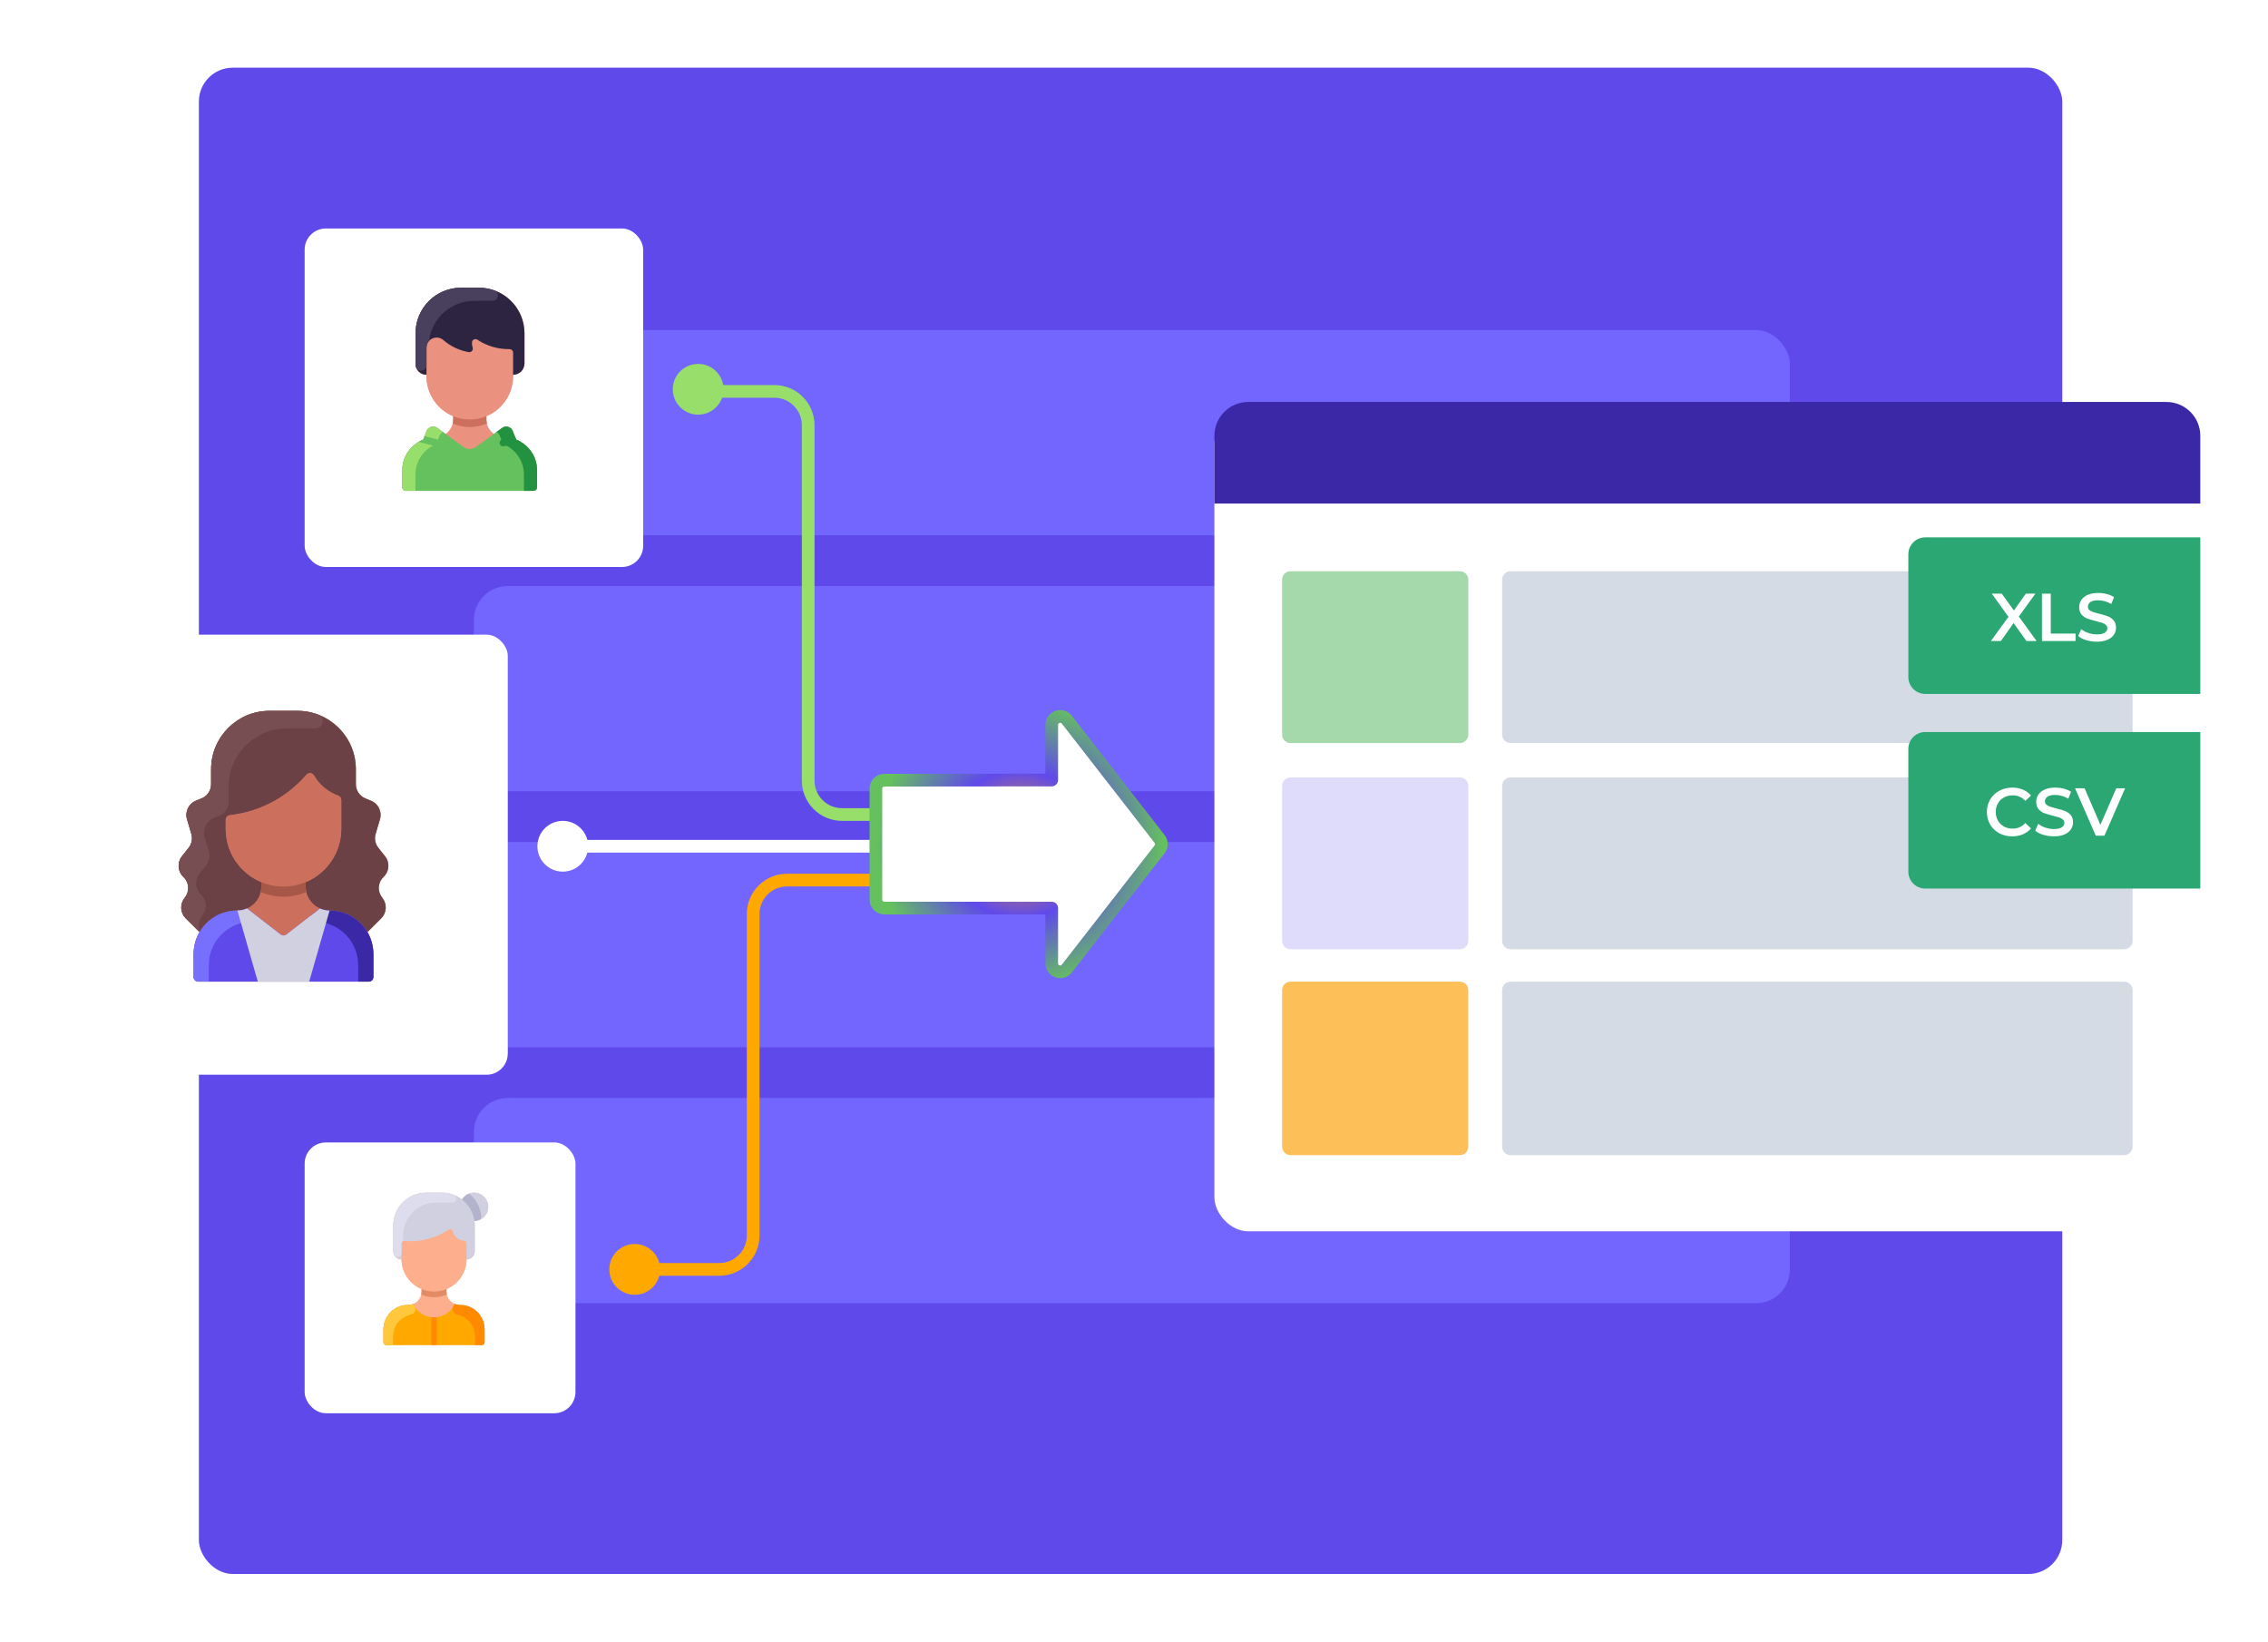
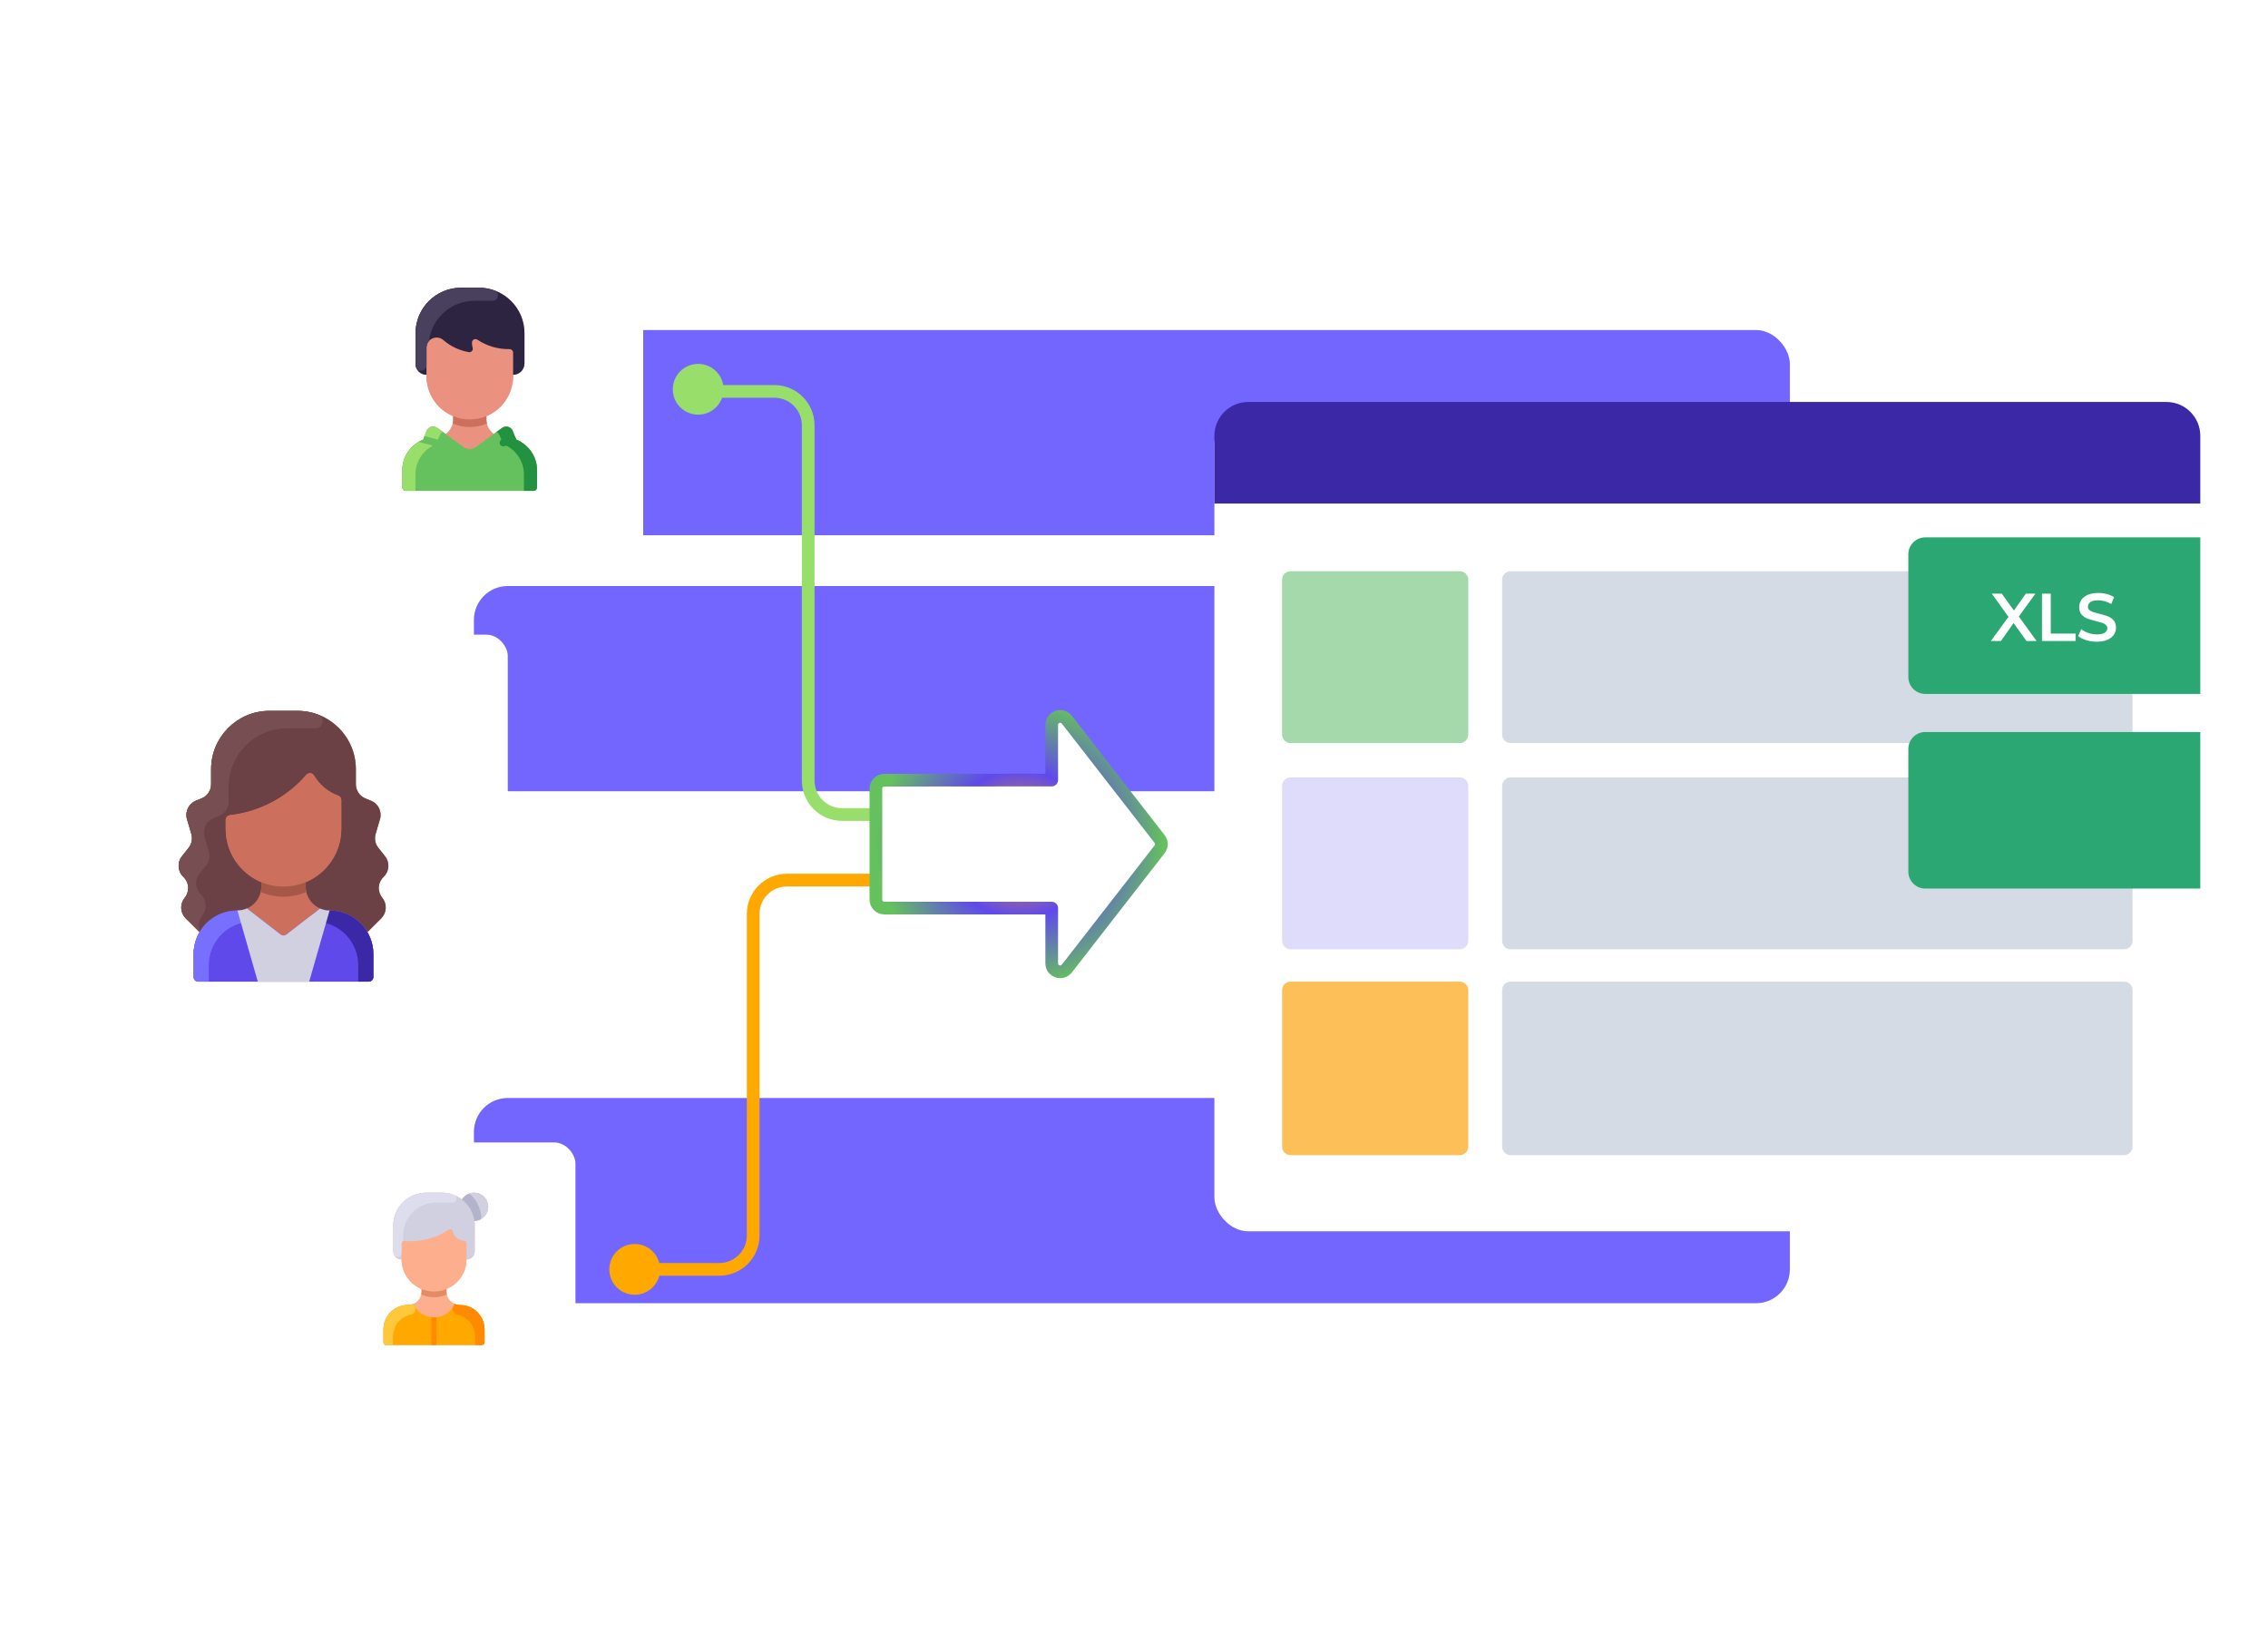
<svg xmlns="http://www.w3.org/2000/svg" width="536" height="388" viewBox="0 0 536 388" fill="none">
  <g filter="url(#filter0_d_7142_90868)">
-     <rect x="47" y="14" width="440.379" height="355.989" rx="8" fill="#6049EB" />
-   </g>
+     </g>
  <rect x="112" y="78" width="311" height="48.5" rx="8" fill="#7266FF" />
  <rect x="112" y="138.5" width="311" height="48.5" rx="8" fill="#7266FF" />
-   <rect x="112" y="199" width="311" height="48.5" rx="8" fill="#7266FF" />
  <rect x="112" y="259.5" width="311" height="48.5" rx="8" fill="#7266FF" />
  <g filter="url(#filter1_d_7142_90868)">
    <rect x="71" y="52" width="80" height="80" rx="5" fill="white" />
  </g>
  <g clip-path="url(#clip0_7142_90868)">
    <path d="M126.923 111.114V115.173C126.923 115.63 126.553 116 126.096 116H95.905C95.448 116 95.078 115.63 95.078 115.173V111.114C95.078 107.833 97.132 105.025 100.025 103.913C100.413 102.914 100.237 103.365 100.816 101.872C101.208 100.861 102.452 100.494 103.33 101.131C104.453 101.946 104.822 102.214 105.319 102.574C106.38 101.797 107.097 100.52 107.097 99.103V98.397L107.113 98.358C103.401 96.822 100.791 93.165 100.791 88.898V88.575C99.317 88.575 98.206 87.41 98.206 86.038V78.753C98.206 72.814 103.02 68 108.959 68H113.198C119.136 68 123.95 72.814 123.95 78.753V85.887C123.95 87.372 122.747 88.575 121.262 88.575V88.898C121.262 93.165 118.652 96.822 114.94 98.358L114.955 98.397V99.103C114.955 100.52 115.65 101.775 116.711 102.553C117.194 102.202 117.568 101.931 118.671 101.131C119.549 100.494 120.793 100.861 121.185 101.873C121.768 103.377 121.598 102.938 121.976 103.913C124.869 105.024 126.923 107.831 126.923 111.114Z" fill="#EB917F" />
    <path d="M126.923 111.115V115.174C126.923 115.631 126.553 116.001 126.096 116.001H95.905C95.448 116.001 95.078 115.631 95.078 115.174V111.115C95.078 107.834 97.131 105.025 100.025 103.914C100.413 102.915 100.238 103.366 100.816 101.873C101.208 100.862 102.452 100.495 103.33 101.132C105.862 102.969 104.558 102.023 109.544 105.639C110.412 106.27 111.589 106.27 112.457 105.639C117.449 102.019 116.139 102.969 118.671 101.132C119.549 100.495 120.793 100.862 121.185 101.874C121.768 103.378 121.598 102.939 121.976 103.914C124.868 105.025 126.923 107.832 126.923 111.115Z" fill="#65C15D" />
    <path d="M121.261 88.897C121.261 94.553 116.676 99.133 111.025 99.133C105.375 99.133 100.789 94.553 100.789 88.897C100.789 88.202 100.789 82.982 100.789 82.188C100.789 80.078 103.23 79.041 104.77 80.369C106.491 81.852 108.555 82.826 110.766 83.222C111.375 83.332 111.886 82.755 111.7 82.165C111.57 81.752 111.519 81.334 111.535 80.93C111.561 80.293 112.283 79.929 112.815 80.282C115.068 81.779 117.694 82.55 120.422 82.512C120.884 82.506 121.261 82.877 121.261 83.339C121.261 84.525 121.261 87.826 121.261 88.897Z" fill="#EB917F" />
    <path d="M123.952 78.753V85.887C123.952 87.372 122.748 88.575 121.263 88.575V83.339C121.263 82.877 120.887 82.506 120.425 82.512C117.698 82.55 115.072 81.78 112.817 80.282C112.286 79.929 111.564 80.293 111.538 80.93C111.521 81.346 111.576 81.763 111.703 82.165C111.889 82.755 111.378 83.332 110.769 83.222C108.56 82.826 106.495 81.853 104.772 80.369C103.233 79.042 100.792 80.078 100.792 82.188V88.575C99.318 88.575 98.207 87.41 98.207 86.038V78.753C98.207 72.814 103.021 68 108.96 68H113.199C119.137 68 123.952 72.814 123.952 78.753Z" fill="#2D2442" />
    <path d="M115.072 100.095C112.525 101.162 109.725 101.244 106.98 100.095C107.121 99.514 107.097 99.137 107.097 98.398L107.113 98.359C109.603 99.393 112.445 99.395 114.94 98.359L114.955 98.398C114.955 99.137 114.932 99.514 115.072 100.095Z" fill="#CC705D" />
    <path d="M104.63 102.075C103.982 102.449 103.943 102.844 103.127 104.949C100.235 106.059 98.18 108.866 98.18 112.149V116.001H95.905C95.448 116.001 95.078 115.631 95.078 115.174V111.115C95.078 107.834 97.131 105.026 100.025 103.915C100.476 102.752 100.818 101.87 100.817 101.873C101.209 100.862 102.452 100.495 103.33 101.132L104.63 102.075Z" fill="#97DE6B" />
-     <path d="M117.371 102.075C118.018 102.449 118.058 102.844 118.873 104.949C121.766 106.059 123.821 108.866 123.821 112.149V116.001H126.095C126.552 116.001 126.922 115.631 126.922 115.174V111.115C126.922 107.834 124.87 105.026 121.975 103.915C121.525 102.752 121.183 101.87 121.184 101.873C120.792 100.862 119.549 100.495 118.671 101.132L117.371 102.075Z" fill="#229241" />
+     <path d="M117.371 102.075C118.018 102.449 118.058 102.844 118.873 104.949C121.766 106.059 123.821 108.866 123.821 112.149V116.001H126.095C126.552 116.001 126.922 115.631 126.922 115.174V111.115C126.922 107.834 124.87 105.026 121.975 103.915C121.525 102.752 121.183 101.87 121.184 101.873C120.792 100.862 119.549 100.495 118.671 101.132Z" fill="#229241" />
    <path d="M123.139 104.437C118.726 105.561 119.04 105.492 118.892 105.492C118.523 105.492 118.187 105.243 118.092 104.87C117.98 104.426 118.246 103.976 118.689 103.864L121.695 103.098L122.001 103.888C122.397 104.04 122.778 104.224 123.139 104.437Z" fill="#229241" />
    <path d="M103.933 104.862C103.838 105.235 103.502 105.484 103.133 105.484C102.986 105.484 103.297 105.553 98.887 104.429C99.248 104.216 99.628 104.032 100.024 103.88L100.33 103.09L103.337 103.856C103.779 103.969 104.046 104.418 103.933 104.862Z" fill="#65C15D" />
    <path d="M116.812 68.622C118.17 69.106 117.808 71.111 116.366 71.102C116.313 71.102 112.115 71.102 112.062 71.102C106.66 71.102 102.189 75.085 101.426 80.274C101.398 80.464 101.324 80.644 101.214 80.802C100.955 81.17 100.797 81.624 100.792 82.14V86.315C100.792 87.9 98.207 88.25 98.207 86.038V78.753C98.207 72.814 103.021 68 108.96 68H113.199C114.466 68 115.683 68.219 116.812 68.622Z" fill="#49405E" />
  </g>
  <g filter="url(#filter2_d_7142_90868)">
    <rect x="71" y="268" width="64" height="64" rx="5" fill="white" />
  </g>
  <g clip-path="url(#clip1_7142_90868)">
    <path d="M114.519 314.209V317.255C114.519 317.598 114.242 317.876 113.899 317.876H91.246C90.903 317.876 90.625 317.598 90.625 317.255V314.209C90.625 311.026 93.197 308.395 96.38 308.424C98.173 308.439 99.624 306.997 99.624 305.217V304.687L99.636 304.658C96.851 303.506 94.892 300.762 94.892 297.56V297.653C93.82 297.653 92.952 296.785 92.952 295.714V289.637C92.952 285.352 96.426 281.879 100.71 281.879H104.434C106.221 281.879 107.868 282.483 109.179 283.5L109.18 283.499C109.762 282.528 110.825 281.879 112.039 281.879C113.88 281.879 115.373 283.372 115.373 285.212C115.373 287.103 113.804 288.545 112.115 288.545C112.218 289.259 112.192 289.112 112.192 295.714C112.192 296.783 111.326 297.653 110.252 297.653C110.214 300.814 108.266 303.516 105.509 304.658L105.52 304.687V305.217C105.52 306.996 106.97 308.439 108.764 308.424C111.948 308.395 114.519 311.026 114.519 314.209Z" fill="#FCAE8D" />
    <path d="M114.519 314.211V317.256C114.519 317.599 114.241 317.877 113.899 317.877H91.246C90.903 317.877 90.625 317.599 90.625 317.256V314.211C90.625 311.027 93.197 308.396 96.38 308.425C96.846 308.43 97.291 308.335 97.692 308.16V308.161C98.632 310.298 100.866 311.583 103.193 311.31C105.052 311.092 106.686 309.902 107.452 308.161V308.16C107.853 308.335 108.298 308.43 108.765 308.425C111.948 308.396 114.519 311.027 114.519 314.211Z" fill="#FFA900" />
    <path d="M109.668 293.224C109.997 293.242 110.255 293.513 110.255 293.843C110.255 297.805 110.256 297.6 110.254 297.651C110.217 300.813 108.269 303.515 105.511 304.657C100.475 306.747 94.894 303.033 94.894 297.558V293.897C94.894 293.533 95.206 293.246 95.568 293.279C99.291 293.616 102.957 292.676 106.036 290.602C106.386 290.367 106.868 290.541 106.978 290.949C107.363 292.366 108.411 293.152 109.668 293.224Z" fill="#FCAE8D" />
    <path d="M112.116 288.545C112.218 289.259 112.193 289.112 112.193 295.714C112.193 296.783 111.327 297.653 110.252 297.653C110.254 297.602 110.253 297.807 110.253 293.845C110.253 293.515 109.996 293.244 109.666 293.226C108.438 293.155 107.37 292.397 106.976 290.95C106.866 290.543 106.384 290.368 106.034 290.604C102.925 292.698 99.255 293.614 95.567 293.281C95.204 293.248 94.893 293.535 94.893 293.899V297.653C93.821 297.653 92.953 296.785 92.953 295.714V289.637C92.953 285.352 96.426 281.879 100.711 281.879H104.435C106.222 281.879 107.868 282.483 109.18 283.5L109.18 283.499C109.763 282.528 110.826 281.879 112.04 281.879C113.881 281.879 115.373 283.372 115.373 285.212C115.373 287.103 113.804 288.545 112.116 288.545Z" fill="#D0D0E1" />
    <path d="M98.014 308.779C98.441 309.483 98.054 310.401 97.258 310.611C95.357 311.113 92.875 312.45 92.875 316.15V317.877H91.246C90.903 317.877 90.625 317.599 90.625 317.256V314.211C90.625 311.029 93.194 308.391 96.374 308.425C96.843 308.43 97.29 308.335 97.692 308.16V308.161C97.787 308.376 97.894 308.582 98.014 308.779Z" fill="#FFC83C" />
    <path d="M107.129 308.779C106.702 309.483 107.09 310.401 107.886 310.611C109.787 311.113 112.269 312.45 112.269 316.15V317.877H113.898C114.241 317.877 114.518 317.599 114.518 317.256V314.211C114.518 311.029 111.95 308.391 108.769 308.425C108.3 308.43 107.854 308.335 107.451 308.16V308.161C107.356 308.376 107.249 308.582 107.129 308.779Z" fill="#FF8A00" />
    <path d="M105.61 305.959C103.699 306.759 101.599 306.821 99.539 305.959C99.644 305.522 99.627 305.24 99.627 304.685L99.638 304.656C101.507 305.432 103.639 305.433 105.511 304.656L105.523 304.685C105.523 305.24 105.505 305.522 105.61 305.959Z" fill="#E38B65" />
    <path d="M103.194 311.309V317.876H101.953V311.309C102.36 311.356 102.773 311.358 103.194 311.309Z" fill="#FF8A00" />
    <path d="M107.344 282.443C108.291 282.827 107.976 284.234 106.955 284.209C106.797 284.205 102.96 284.206 103.038 284.206C98.754 284.206 95.281 287.68 95.281 291.964V292.878C95.281 293.44 94.893 293.46 94.893 293.899V296.159C94.893 297.123 93.586 297.441 93.156 296.578C93.026 296.317 92.953 296.024 92.953 295.714V289.637C92.953 285.352 96.427 281.879 100.711 281.879H104.435C105.464 281.879 106.446 282.08 107.344 282.443Z" fill="#DDDDED" />
    <path d="M115.375 285.212C115.375 286.431 114.721 287.496 113.746 288.078C113.746 285.706 112.666 283.526 110.898 282.079C113.06 281.288 115.375 282.891 115.375 285.212Z" fill="#D0D0E1" />
    <path d="M113.733 287.663C113.747 287.924 113.602 288.168 113.362 288.272C112.945 288.452 112.476 288.544 112.116 288.544C111.828 286.496 110.741 284.705 109.18 283.498C109.257 283.42 109.574 282.738 110.499 282.254C110.732 282.132 111.016 282.171 111.21 282.348C112.693 283.699 113.624 285.595 113.733 287.663Z" fill="#B3B3CB" />
  </g>
  <g filter="url(#filter3_d_7142_90868)">
    <rect x="15" y="148" width="104" height="104" rx="5" fill="white" />
  </g>
  <g clip-path="url(#clip2_7142_90868)">
    <path d="M90.107 217.032C90.075 217.064 86.876 220.267 86.838 220.291C87.731 221.815 88.242 223.589 88.242 225.481V230.897C88.242 231.506 87.748 232 87.139 232H46.863C46.253 232 45.759 231.506 45.759 230.897V225.481C45.759 223.589 46.271 221.815 47.164 220.291C47.127 220.268 47.388 220.525 43.895 217.032C42.598 215.735 42.478 213.674 43.613 212.236C44.998 210.464 44.596 208.42 43.35 207.246C41.983 205.956 41.831 203.834 43.001 202.364L44.59 200.367C45.322 199.446 45.561 198.223 45.227 197.094L44.201 193.614C43.675 191.836 44.581 189.948 46.297 189.246L47.653 188.69C49.011 188.134 49.897 186.812 49.897 185.345V181.793C49.897 174.175 56.072 168 63.691 168H70.311C77.929 168 84.104 174.174 84.104 181.793V185.345C84.104 186.812 84.991 188.134 86.348 188.69L87.704 189.246C89.42 189.948 90.326 191.836 89.801 193.614L88.775 197.094C88.441 198.223 88.679 199.446 89.412 200.367L91.001 202.364C92.171 203.838 92.018 205.954 90.652 207.246C89.288 208.531 89.133 210.646 90.295 212.116C91.614 213.804 91.334 215.805 90.107 217.032Z" fill="#FFDFBA" />
    <path d="M43.895 217.032C43.927 217.064 47.125 220.267 47.164 220.291C46.271 221.815 45.76 223.589 45.76 225.481V230.897C45.76 231.506 46.253 232 46.863 232H87.139C87.749 232 88.242 231.506 88.242 230.897V225.481C88.242 223.589 87.731 221.815 86.838 220.291C86.875 220.268 86.614 220.525 90.107 217.032C91.404 215.735 91.524 213.674 90.389 212.236C89.004 210.464 89.406 208.42 90.652 207.246C92.019 205.956 92.171 203.834 91.001 202.364L89.412 200.367C88.68 199.446 88.441 198.223 88.775 197.094L89.801 193.614C90.326 191.836 89.42 189.948 87.704 189.246L86.349 188.69C84.991 188.134 84.105 186.812 84.105 185.345V181.793C84.105 174.175 77.929 168 70.311 168H63.691C56.073 168 49.898 174.174 49.898 181.793V185.345C49.898 186.812 49.011 188.134 47.653 188.69L46.298 189.246C44.582 189.948 43.675 191.836 44.201 193.614L45.227 197.094C45.561 198.223 45.322 199.446 44.59 200.367L43.001 202.364C41.83 203.838 41.984 205.954 43.35 207.246C44.714 208.531 44.869 210.646 43.707 212.116C42.388 213.804 42.668 215.805 43.895 217.032Z" fill="#CC705D" />
    <path d="M54.324 192.667C53.766 192.731 53.346 193.202 53.346 193.763V195.88C53.346 201.571 56.828 206.451 61.78 208.501L61.759 208.552V209.494C61.759 212.631 59.231 215.159 56.111 215.196C52.239 215.196 48.95 217.239 47.164 220.291C47.125 220.267 43.927 217.064 43.895 217.032C42.598 215.735 42.478 213.674 43.613 212.236C44.998 210.464 44.596 208.42 43.35 207.246C41.983 205.956 41.831 203.834 43.001 202.364L44.59 200.367C45.322 199.446 45.561 198.223 45.227 197.094L44.201 193.614C43.675 191.836 44.581 189.948 46.297 189.246L47.653 188.69C49.011 188.134 49.897 186.812 49.897 185.345V181.793C49.897 174.175 56.073 168 63.691 168H70.311C77.929 168 84.104 174.174 84.104 181.793V185.345C84.104 186.812 84.991 188.134 86.348 188.69L87.704 189.246C89.42 189.948 90.326 191.836 89.801 193.614L88.775 197.094C88.441 198.223 88.679 199.446 89.412 200.367L91.001 202.364C92.171 203.838 92.019 205.954 90.652 207.246C89.378 208.446 89.027 210.494 90.388 212.236C91.524 213.674 91.404 215.735 90.107 217.032C90.075 217.064 86.876 220.267 86.838 220.291C85.066 217.265 81.791 215.196 77.891 215.196C74.772 215.159 72.242 212.632 72.242 209.494V208.552L72.222 208.499C77.173 206.45 80.656 201.572 80.656 195.88V189.078C80.656 188.614 80.367 188.2 79.931 188.042C77.531 187.174 75.505 185.502 74.202 183.268C73.821 182.615 72.908 182.539 72.414 183.111C67.796 188.463 61.387 191.861 54.324 192.667Z" fill="#6B4146" />
    <path d="M79.929 188.043C80.365 188.2 80.654 188.615 80.654 189.079V195.881C80.654 201.573 77.171 206.45 72.22 208.5C63.263 212.218 53.344 205.613 53.344 195.881V193.764C53.344 193.202 53.764 192.731 54.322 192.668C61.373 191.862 67.787 188.473 72.412 183.112C72.906 182.54 73.82 182.616 74.2 183.268C75.501 185.501 77.526 187.174 79.929 188.043Z" fill="#CC705D" />
    <path d="M88.241 225.481V230.896C88.241 231.506 87.747 231.999 87.137 231.999H46.861C46.252 231.999 45.758 231.506 45.758 230.896V225.481C45.758 219.805 50.359 215.195 56.043 215.195C56.84 215.195 57.647 215.032 58.413 214.684L58.447 214.758L66.323 220.856C66.722 221.164 67.276 221.164 67.675 220.856L75.551 214.758L75.585 214.684C76.289 215.004 77.068 215.186 77.889 215.195C83.795 215.195 88.241 219.933 88.241 225.481Z" fill="#6049EB" />
    <path d="M75.157 168.876C76.919 169.537 76.414 172.149 74.532 172.138C74.463 172.138 67.897 172.138 67.828 172.138C60.211 172.138 54.035 178.313 54.035 185.931V189.483C54.035 190.95 53.148 192.272 51.791 192.828L50.435 193.383C48.719 194.086 47.813 195.974 48.339 197.752L49.365 201.232C49.699 202.361 49.46 203.583 48.728 204.505L47.139 206.502C45.969 207.972 46.121 210.094 47.488 211.383C48.849 212.668 49.008 214.78 47.845 216.254C46.871 217.5 46.765 218.858 47.26 220.023C47.316 220.156 47.147 220.277 47.041 220.173C46.45 219.592 43.923 217.06 43.895 217.032C42.692 215.83 42.366 213.832 43.707 212.116C44.871 210.641 44.71 208.529 43.35 207.246C41.983 205.956 41.831 203.835 43.001 202.364L44.59 200.367C45.322 199.446 45.561 198.224 45.227 197.094L44.201 193.614C43.675 191.836 44.581 189.948 46.297 189.246L47.653 188.69C49.011 188.134 49.897 186.812 49.897 185.345V181.793C49.897 174.175 56.073 168 63.691 168H70.311C72.002 168 73.638 168.307 75.157 168.876Z" fill="#774E52" />
    <path d="M60.212 216.125C60.916 216.67 60.544 217.812 59.653 217.816C53.786 217.839 49.344 222.55 49.344 228.102V231.999H46.861C46.252 231.999 45.758 231.505 45.758 230.896V225.481C45.758 219.9 50.235 215.195 56.109 215.195C56.93 215.186 57.709 215.004 58.413 214.684L58.447 214.758L60.212 216.125Z" fill="#7770FF" />
    <path d="M73.786 216.125C73.082 216.67 73.454 217.812 74.345 217.816C80.212 217.839 84.654 222.55 84.654 228.102V231.999H87.137C87.746 231.999 88.24 231.505 88.24 230.896V225.481C88.24 219.9 83.763 215.195 77.889 215.195C77.068 215.186 76.289 215.004 75.585 214.684L75.551 214.758L73.786 216.125Z" fill="#3A28A7" />
    <path d="M66.324 220.856C66.721 221.164 67.277 221.164 67.675 220.856L75.551 214.758L75.585 214.684C76.289 215.004 77.068 215.186 77.889 215.195L73.068 231.999H60.93L56.109 215.195C56.93 215.186 57.709 215.004 58.413 214.684L58.447 214.758L66.324 220.856Z" fill="#D0D0E1" />
    <path d="M72.396 210.816C68.998 212.238 65.263 212.349 61.602 210.816C61.789 210.04 61.757 209.537 61.757 208.551L61.778 208.5C65.1 209.879 68.891 209.882 72.219 208.5L72.24 208.551C72.24 209.538 72.209 210.04 72.396 210.816Z" fill="#A75747" />
  </g>
  <circle cx="165" cy="92" r="5.5" fill="#97DE6B" stroke="#97DE6B" />
  <circle cx="133" cy="200" r="5.5" fill="white" stroke="white" />
  <circle cx="150" cy="300" r="6" fill="#FFA900" />
  <path d="M166.5 92.5H183C187.418 92.5 191 96.082 191 100.5V184.5C191 188.918 194.582 192.5 199 192.5H268.5" stroke="#97DE6B" stroke-width="3" />
  <path d="M153.5 300L170 300C174.418 300 178 296.418 178 292L178 216C178 211.582 181.582 208 186 208L268.5 208" stroke="#FFA900" stroke-width="3" />
  <path d="M134 200H269" stroke="white" stroke-width="3" />
  <g filter="url(#filter4_d_7142_90868)">
    <rect x="287" y="95" width="233" height="194" rx="8" fill="white" />
  </g>
  <path d="M303 137C303 135.895 303.895 135 305 135H345C346.105 135 347 135.895 347 137V173.614C347 174.719 346.105 175.614 345 175.614H305C303.895 175.614 303 174.719 303 173.614V137Z" fill="#A5D8AA" />
  <path d="M355 137C355 135.895 355.895 135 357 135H502C503.105 135 504 135.895 504 137V173.614C504 174.719 503.105 175.614 502 175.614H357C355.895 175.614 355 174.719 355 173.614V137Z" fill="#D5DBE4" />
  <path d="M303 185.727C303 184.622 303.895 183.727 305 183.727H345C346.105 183.727 347 184.622 347 185.727V222.341C347 223.445 346.105 224.341 345 224.341H305C303.895 224.341 303 223.445 303 222.341V185.727Z" fill="#DFDBFB" />
  <path d="M355 185.727C355 184.622 355.895 183.727 357 183.727H502C503.105 183.727 504 184.622 504 185.727V222.341C504 223.445 503.105 224.341 502 224.341H357C355.895 224.341 355 223.445 355 222.341V185.727Z" fill="#D5DBE4" />
  <path d="M303 234C303 232.895 303.895 232 305 232H345C346.105 232 347 232.895 347 234V271C347 272.105 346.105 273 345 273H305C303.895 273 303 272.105 303 271V234Z" fill="#FDC059" />
  <path d="M355 234C355 232.895 355.895 232 357 232H502C503.105 232 504 232.895 504 234V271C504 272.105 503.105 273 502 273H357C355.895 273 355 272.105 355 271V234Z" fill="#D5DBE4" />
  <path d="M287 103C287 98.582 290.582 95 295 95H512C516.418 95 520 98.582 520 103V119H287V103Z" fill="#3A28A7" />
  <path d="M451 131C451 128.791 452.791 127 455 127H520V164H455C452.791 164 451 162.209 451 160V131Z" fill="#2BA773" />
  <path d="M478.919 151.5L475.879 147.244L472.871 151.5H470.503L474.663 145.788L470.727 140.3H473.079L475.943 144.284L478.775 140.3H481.031L477.111 145.708L481.319 151.5H478.919ZM482.582 140.3H484.662V149.74H490.518V151.5H482.582V140.3ZM495.554 151.66C494.69 151.66 493.853 151.537 493.042 151.292C492.242 151.047 491.607 150.721 491.138 150.316L491.858 148.7C492.317 149.063 492.877 149.361 493.538 149.596C494.21 149.82 494.882 149.932 495.554 149.932C496.386 149.932 497.005 149.799 497.41 149.532C497.826 149.265 498.034 148.913 498.034 148.476C498.034 148.156 497.917 147.895 497.682 147.692C497.458 147.479 497.17 147.313 496.818 147.196C496.466 147.079 495.986 146.945 495.378 146.796C494.525 146.593 493.831 146.391 493.298 146.188C492.775 145.985 492.322 145.671 491.938 145.244C491.565 144.807 491.378 144.22 491.378 143.484C491.378 142.865 491.543 142.305 491.874 141.804C492.215 141.292 492.722 140.887 493.394 140.588C494.077 140.289 494.909 140.14 495.89 140.14C496.573 140.14 497.245 140.225 497.906 140.396C498.567 140.567 499.138 140.812 499.618 141.132L498.962 142.748C498.471 142.46 497.959 142.241 497.426 142.092C496.893 141.943 496.375 141.868 495.874 141.868C495.053 141.868 494.439 142.007 494.034 142.284C493.639 142.561 493.442 142.929 493.442 143.388C493.442 143.708 493.554 143.969 493.778 144.172C494.013 144.375 494.306 144.535 494.658 144.652C495.01 144.769 495.49 144.903 496.098 145.052C496.93 145.244 497.613 145.447 498.146 145.66C498.679 145.863 499.133 146.177 499.506 146.604C499.89 147.031 500.082 147.607 500.082 148.332C500.082 148.951 499.911 149.511 499.57 150.012C499.239 150.513 498.733 150.913 498.05 151.212C497.367 151.511 496.535 151.66 495.554 151.66Z" fill="white" />
  <path d="M451 177C451 174.791 452.791 173 455 173H520V210H455C452.791 210 451 208.209 451 206V177Z" fill="#2BA773" />
-   <path d="M475.547 197.66C474.417 197.66 473.393 197.415 472.475 196.924C471.569 196.423 470.854 195.735 470.331 194.86C469.819 193.985 469.563 192.999 469.563 191.9C469.563 190.801 469.825 189.815 470.347 188.94C470.87 188.065 471.585 187.383 472.491 186.892C473.409 186.391 474.433 186.14 475.563 186.14C476.481 186.14 477.318 186.3 478.075 186.62C478.833 186.94 479.473 187.404 479.995 188.012L478.651 189.276C477.841 188.401 476.843 187.964 475.659 187.964C474.891 187.964 474.203 188.135 473.595 188.476C472.987 188.807 472.513 189.271 472.171 189.868C471.83 190.465 471.659 191.143 471.659 191.9C471.659 192.657 471.83 193.335 472.171 193.932C472.513 194.529 472.987 194.999 473.595 195.34C474.203 195.671 474.891 195.836 475.659 195.836C476.843 195.836 477.841 195.393 478.651 194.508L479.995 195.788C479.473 196.396 478.827 196.86 478.059 197.18C477.302 197.5 476.465 197.66 475.547 197.66ZM485.398 197.66C484.534 197.66 483.697 197.537 482.886 197.292C482.086 197.047 481.451 196.721 480.982 196.316L481.702 194.7C482.161 195.063 482.721 195.361 483.382 195.596C484.054 195.82 484.726 195.932 485.398 195.932C486.23 195.932 486.849 195.799 487.254 195.532C487.67 195.265 487.878 194.913 487.878 194.476C487.878 194.156 487.761 193.895 487.526 193.692C487.302 193.479 487.014 193.313 486.662 193.196C486.31 193.079 485.83 192.945 485.222 192.796C484.369 192.593 483.675 192.391 483.142 192.188C482.619 191.985 482.166 191.671 481.782 191.244C481.409 190.807 481.222 190.22 481.222 189.484C481.222 188.865 481.387 188.305 481.718 187.804C482.059 187.292 482.566 186.887 483.238 186.588C483.921 186.289 484.753 186.14 485.734 186.14C486.417 186.14 487.089 186.225 487.75 186.396C488.411 186.567 488.982 186.812 489.462 187.132L488.806 188.748C488.315 188.46 487.803 188.241 487.27 188.092C486.737 187.943 486.219 187.868 485.718 187.868C484.897 187.868 484.283 188.007 483.878 188.284C483.483 188.561 483.286 188.929 483.286 189.388C483.286 189.708 483.398 189.969 483.622 190.172C483.857 190.375 484.15 190.535 484.502 190.652C484.854 190.769 485.334 190.903 485.942 191.052C486.774 191.244 487.457 191.447 487.99 191.66C488.523 191.863 488.977 192.177 489.35 192.604C489.734 193.031 489.926 193.607 489.926 194.332C489.926 194.951 489.755 195.511 489.414 196.012C489.083 196.513 488.577 196.913 487.894 197.212C487.211 197.511 486.379 197.66 485.398 197.66ZM502.228 186.3L497.348 197.5H495.3L490.404 186.3H492.66L496.388 194.94L500.148 186.3H502.228Z" fill="white" />
  <path d="M274.045 200.728C274.607 200.006 274.607 198.994 274.045 198.272L252.134 170.101C250.965 168.598 248.556 169.425 248.556 171.329L248.556 184.351L208.998 184.387C207.894 184.388 207 185.283 207 186.387L207 212.611C207 213.716 207.895 214.611 209 214.611L248.556 214.611L248.556 227.671C248.556 229.575 250.965 230.402 252.134 228.899L274.045 200.728Z" fill="white" stroke="url(#paint0_angular_7142_90868)" stroke-width="3" stroke-linecap="round" stroke-linejoin="round" />
  <defs>
    <filter id="filter0_d_7142_90868" x="31" y="0" width="472.379" height="387.988" filterUnits="userSpaceOnUse" color-interpolation-filters="sRGB">
      <feFlood flood-opacity="0" result="BackgroundImageFix" />
      <feColorMatrix in="SourceAlpha" type="matrix" values="0 0 0 0 0 0 0 0 0 0 0 0 0 0 0 0 0 0 127 0" result="hardAlpha" />
      <feOffset dy="2" />
      <feGaussianBlur stdDeviation="8" />
      <feComposite in2="hardAlpha" operator="out" />
      <feColorMatrix type="matrix" values="0 0 0 0 0 0 0 0 0 0 0 0 0 0 0 0 0 0 0.2 0" />
      <feBlend mode="normal" in2="BackgroundImageFix" result="effect1_dropShadow_7142_90868" />
      <feBlend mode="normal" in="SourceGraphic" in2="effect1_dropShadow_7142_90868" result="shape" />
    </filter>
    <filter id="filter1_d_7142_90868" x="56" y="38" width="112" height="112" filterUnits="userSpaceOnUse" color-interpolation-filters="sRGB">
      <feFlood flood-opacity="0" result="BackgroundImageFix" />
      <feColorMatrix in="SourceAlpha" type="matrix" values="0 0 0 0 0 0 0 0 0 0 0 0 0 0 0 0 0 0 127 0" result="hardAlpha" />
      <feOffset dx="1" dy="2" />
      <feGaussianBlur stdDeviation="8" />
      <feColorMatrix type="matrix" values="0 0 0 0 0 0 0 0 0 0 0 0 0 0 0 0 0 0 0.2 0" />
      <feBlend mode="normal" in2="BackgroundImageFix" result="effect1_dropShadow_7142_90868" />
      <feBlend mode="normal" in="SourceGraphic" in2="effect1_dropShadow_7142_90868" result="shape" />
    </filter>
    <filter id="filter2_d_7142_90868" x="56" y="254" width="96" height="96" filterUnits="userSpaceOnUse" color-interpolation-filters="sRGB">
      <feFlood flood-opacity="0" result="BackgroundImageFix" />
      <feColorMatrix in="SourceAlpha" type="matrix" values="0 0 0 0 0 0 0 0 0 0 0 0 0 0 0 0 0 0 127 0" result="hardAlpha" />
      <feOffset dx="1" dy="2" />
      <feGaussianBlur stdDeviation="8" />
      <feColorMatrix type="matrix" values="0 0 0 0 0 0 0 0 0 0 0 0 0 0 0 0 0 0 0.2 0" />
      <feBlend mode="normal" in2="BackgroundImageFix" result="effect1_dropShadow_7142_90868" />
      <feBlend mode="normal" in="SourceGraphic" in2="effect1_dropShadow_7142_90868" result="shape" />
    </filter>
    <filter id="filter3_d_7142_90868" x="0" y="134" width="136" height="136" filterUnits="userSpaceOnUse" color-interpolation-filters="sRGB">
      <feFlood flood-opacity="0" result="BackgroundImageFix" />
      <feColorMatrix in="SourceAlpha" type="matrix" values="0 0 0 0 0 0 0 0 0 0 0 0 0 0 0 0 0 0 127 0" result="hardAlpha" />
      <feOffset dx="1" dy="2" />
      <feGaussianBlur stdDeviation="8" />
      <feColorMatrix type="matrix" values="0 0 0 0 0 0 0 0 0 0 0 0 0 0 0 0 0 0 0.2 0" />
      <feBlend mode="normal" in2="BackgroundImageFix" result="effect1_dropShadow_7142_90868" />
      <feBlend mode="normal" in="SourceGraphic" in2="effect1_dropShadow_7142_90868" result="shape" />
    </filter>
    <filter id="filter4_d_7142_90868" x="271" y="81" width="265" height="226" filterUnits="userSpaceOnUse" color-interpolation-filters="sRGB">
      <feFlood flood-opacity="0" result="BackgroundImageFix" />
      <feColorMatrix in="SourceAlpha" type="matrix" values="0 0 0 0 0 0 0 0 0 0 0 0 0 0 0 0 0 0 127 0" result="hardAlpha" />
      <feOffset dy="2" />
      <feGaussianBlur stdDeviation="8" />
      <feComposite in2="hardAlpha" operator="out" />
      <feColorMatrix type="matrix" values="0 0 0 0 0 0 0 0 0 0 0 0 0 0 0 0 0 0 0.2 0" />
      <feBlend mode="normal" in2="BackgroundImageFix" result="effect1_dropShadow_7142_90868" />
      <feBlend mode="normal" in="SourceGraphic" in2="effect1_dropShadow_7142_90868" result="shape" />
    </filter>
    <radialGradient id="paint0_angular_7142_90868" cx="0" cy="0" r="1" gradientUnits="userSpaceOnUse" gradientTransform="translate(241 199.5) scale(34)">
      <stop stop-color="#FFA900" />
      <stop offset="0.512" stop-color="#6049EB" />
      <stop offset="1" stop-color="#65C15D" />
    </radialGradient>
    <clipPath id="clip0_7142_90868">
      <rect width="48" height="48" fill="white" transform="translate(87 68)" />
    </clipPath>
    <clipPath id="clip1_7142_90868">
      <rect width="36" height="36" fill="white" transform="translate(85 281.875)" />
    </clipPath>
    <clipPath id="clip2_7142_90868">
      <rect width="64" height="64" fill="white" transform="translate(35 168)" />
    </clipPath>
  </defs>
</svg>